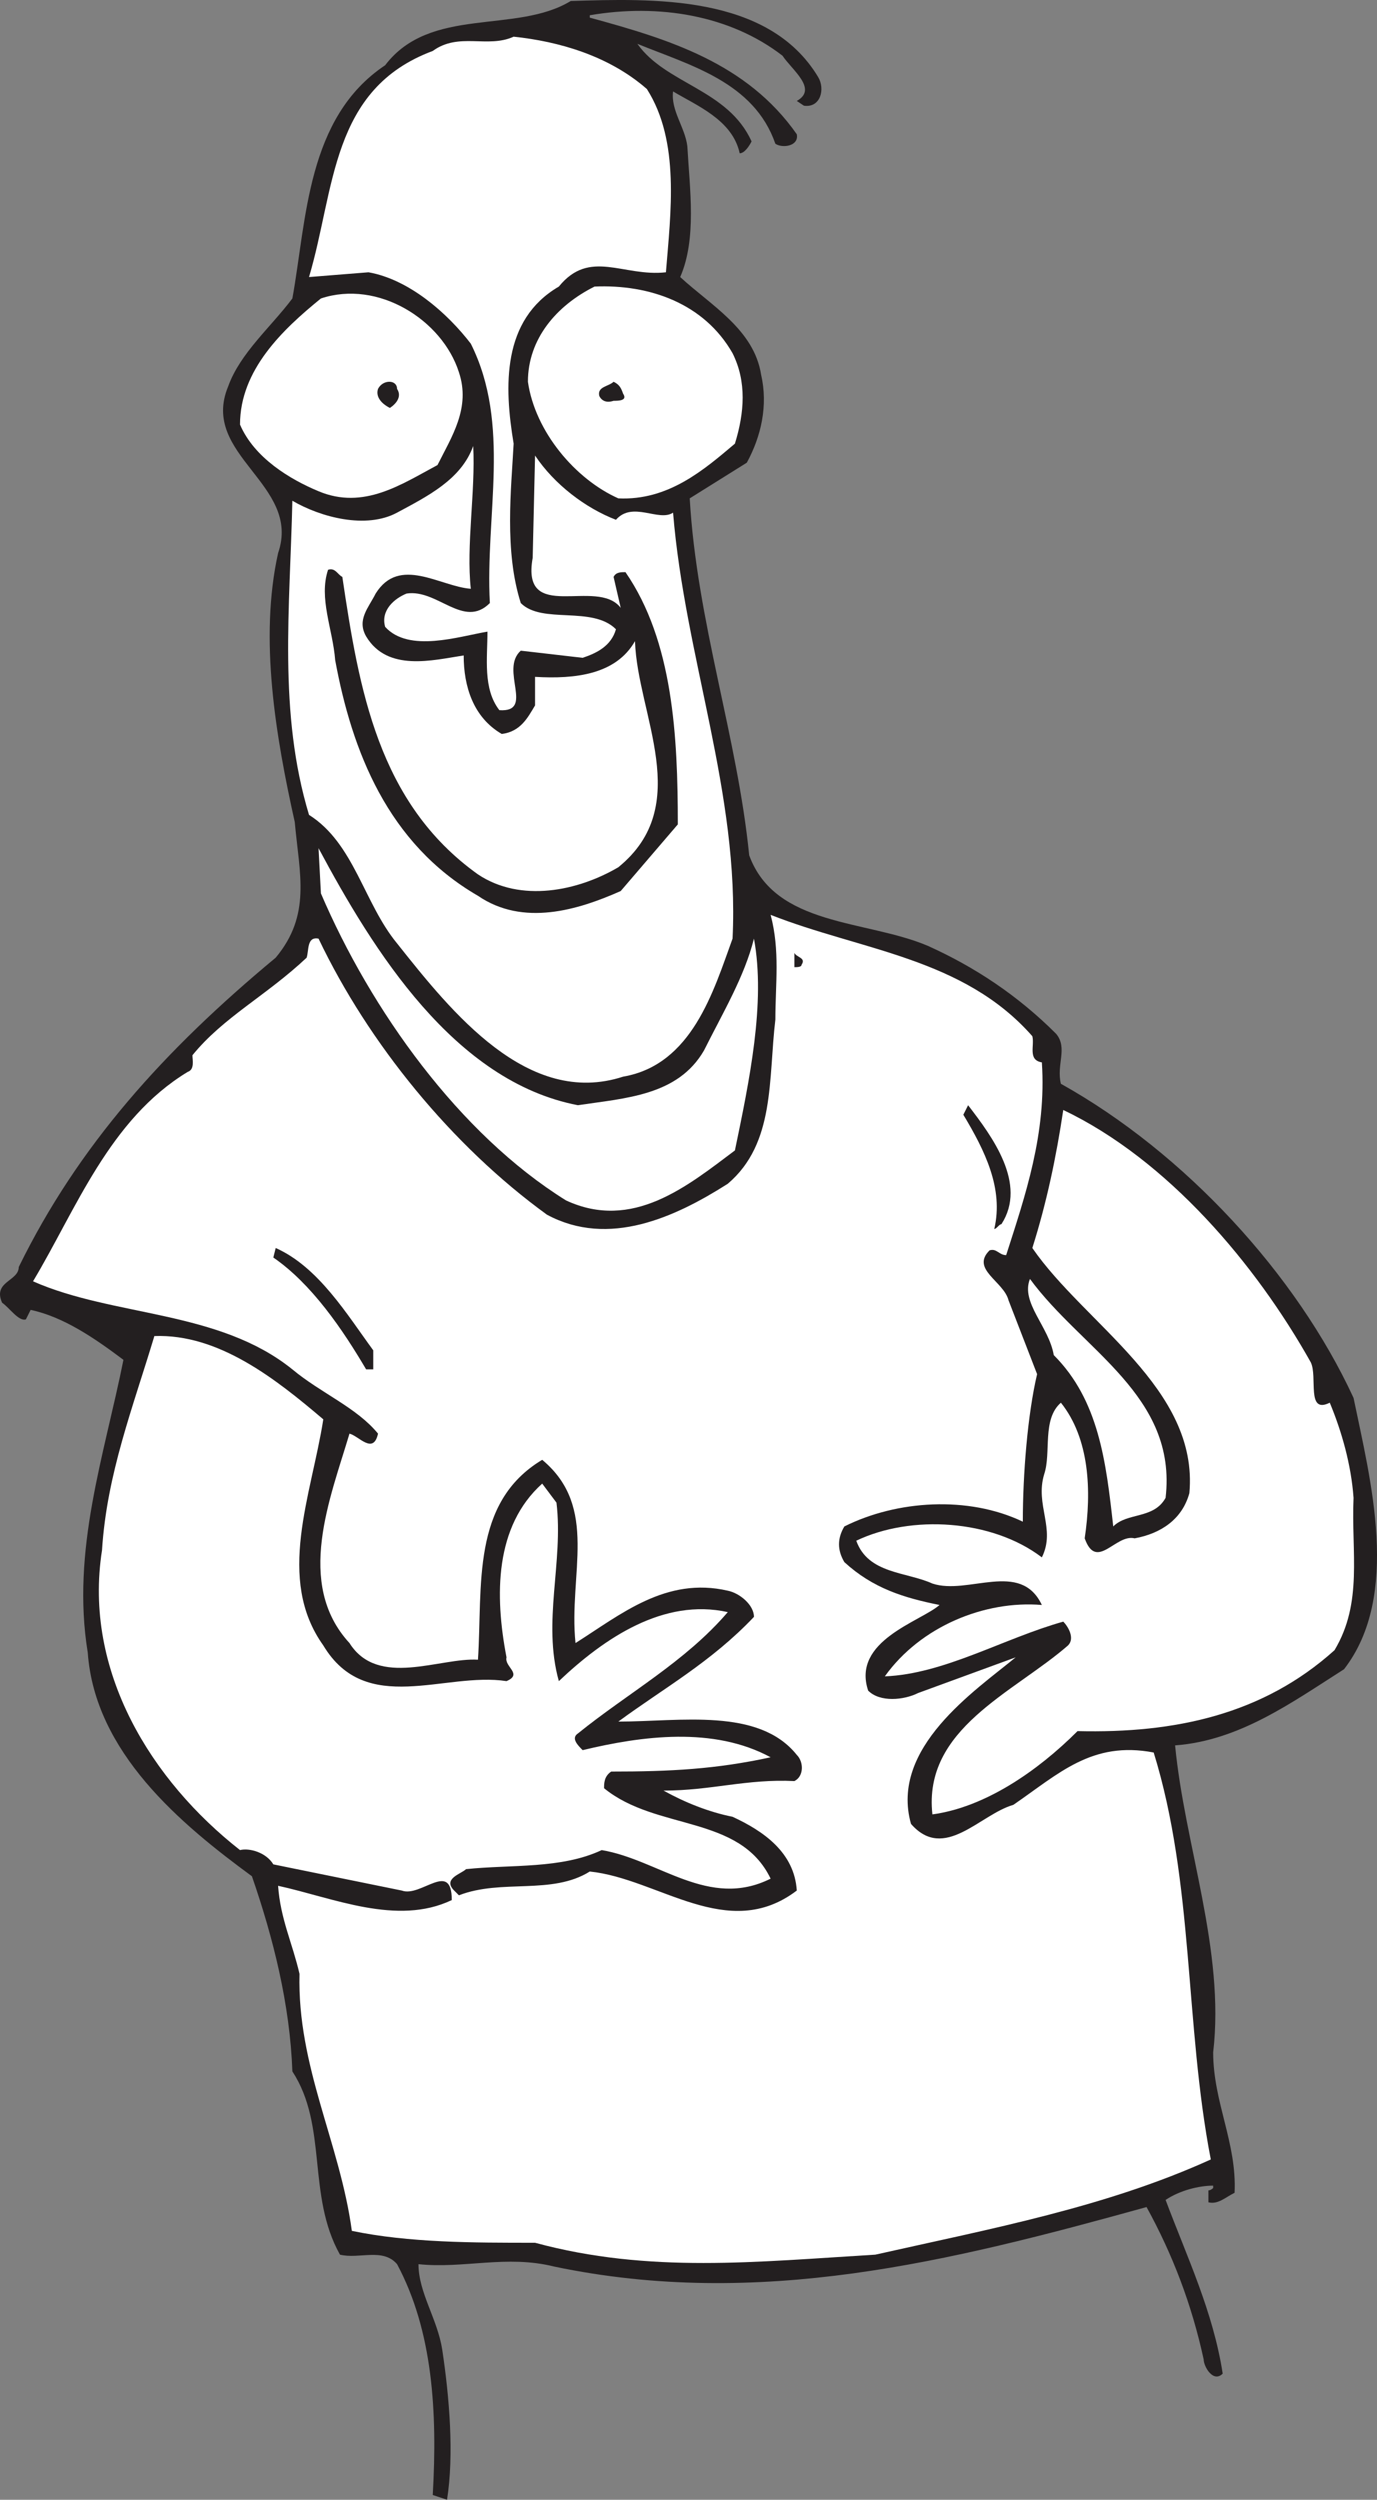
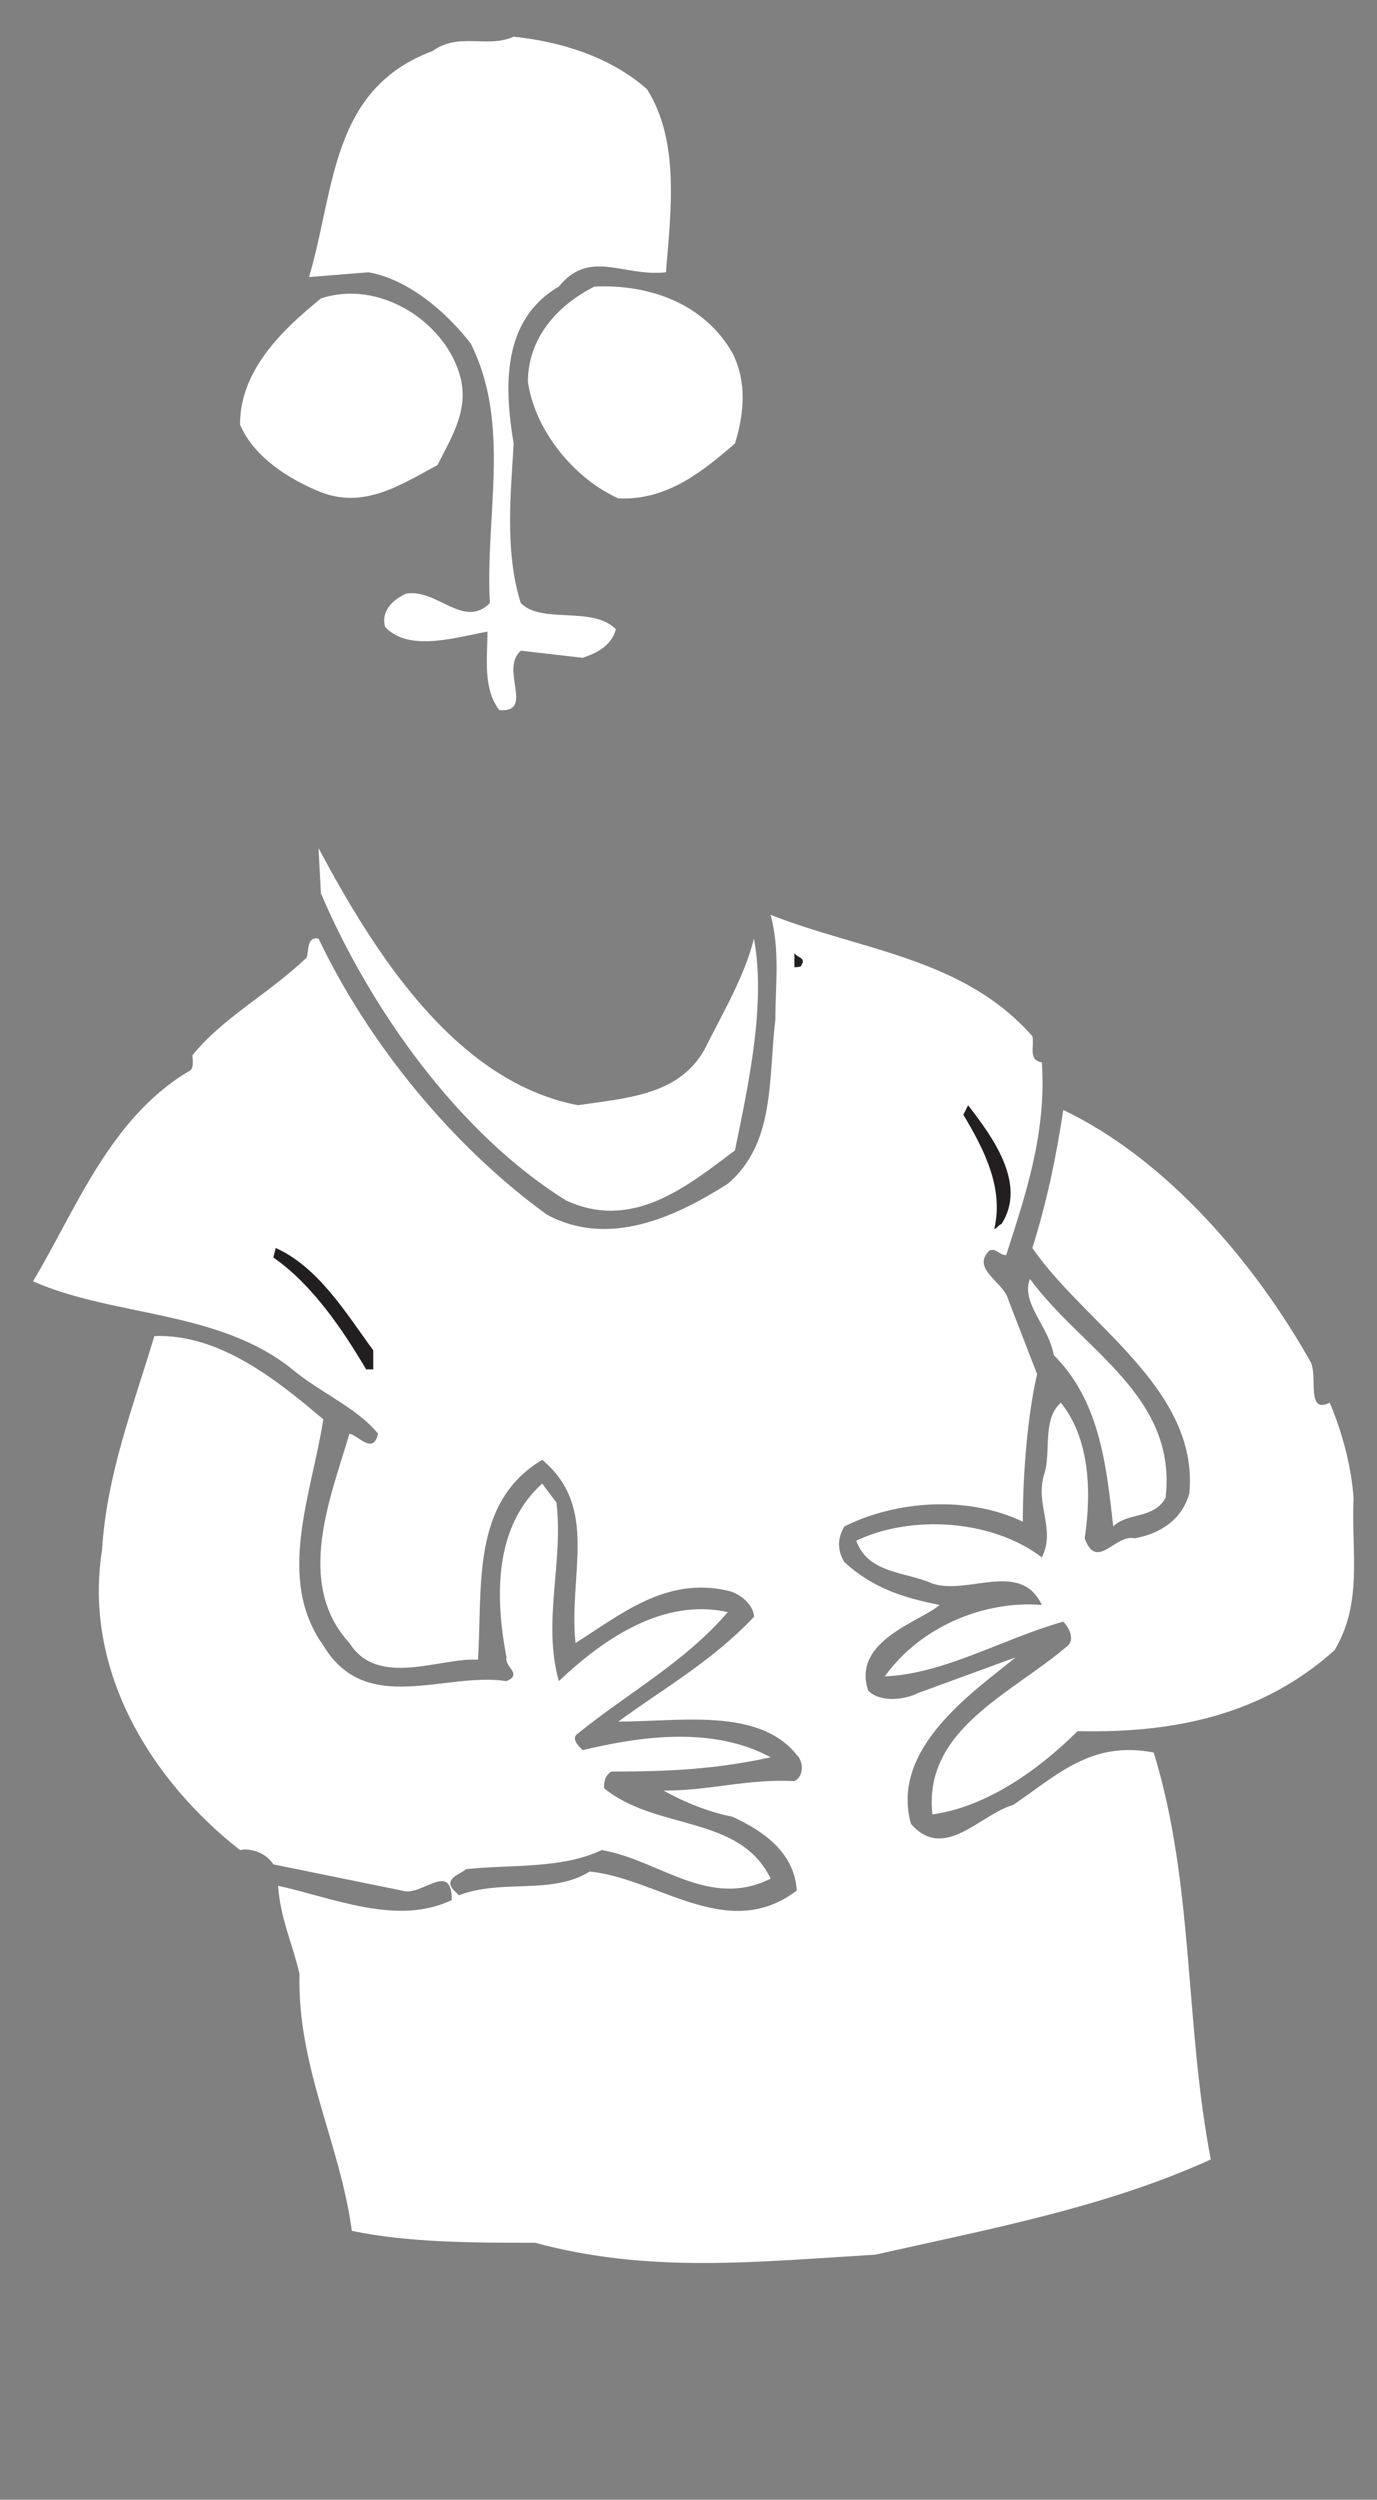
<svg xmlns="http://www.w3.org/2000/svg" width="434.048" height="787.813">
  <rect width="100%" height="100%" fill="#808080" stroke="none" />
-   <path fill="#231f20" fill-rule="evenodd" d="M257.907 24.313c2.25 3.75.75 9.75-4.5 9l-2.25-1.5c6.75-3.75-1.5-9.75-4.5-14.25-16.5-12.75-39-16.5-60.75-12.75v.75c24.75 6.75 49.5 14.25 65.25 36.75.75 3.75-4.5 4.5-6.75 3-6.75-19.5-27-24.75-43.5-31.5 9 12.75 28.5 14.25 36 30.75-.75 1.5-2.25 3.75-3.75 3.75-2.25-10.5-13.5-15-21-19.5-.75 6 3.75 11.25 4.5 17.25.75 13.5 3 29.25-2.25 41.25 9.75 9 23.25 16.5 25.5 30.75 2.25 9.75 0 19.5-4.5 27.75l-18 11.25c2.25 39 15 75 18.75 112.5 8.25 22.5 36.75 20.25 56.25 28.5 15 6.75 28.5 15.75 40.5 27.75 3.75 4.5 0 9.75 1.5 15.75 39 21.75 74.25 60 92.25 99 5.25 25.5 15 62.25-3 85.5-16.5 10.5-33 22.5-53.25 24 3 31.5 15.75 64.5 12 96.75 0 15.75 7.5 28.5 6.75 44.25-3 1.5-5.25 3.75-8.25 3v-3.75c.75 0 1.5-.75 1.5-.75v-.75c-4.5 0-10.5 1.5-15 4.5 6.75 18 15 35.25 18 54.75-3 3-6-2.25-6-4.5-3.75-17.25-9.75-33-18-48-62.25 17.25-122.25 32.25-186.75 18.75-15-3.75-28.5.75-42.75-.75 0 9 6 17.25 7.5 27 2.25 15 3.75 33 1.5 47.25l-4.5-1.5c1.5-26.25 0-51.75-11.25-72.75-4.5-5.25-12-1.5-18-3-10.5-18.75-3.75-40.5-15-57.75-.75-21-6-42-12.75-61.5-22.5-16.5-49.5-39-51.75-70.5-5.25-32.25 5.25-62.25 11.25-92.25-9-6.75-18.75-13.5-29.25-15.75l-1.5 3c-2.25.75-5.25-3.75-7.5-5.25-3-6.75 5.25-6.75 5.25-11.25 18.75-38.25 45.75-68.25 81-97.5 11.25-13.5 7.5-26.25 6-42.75-6-27-11.25-57.75-5.25-84.75 7.5-21.75-24.75-30.75-15.75-52.5 3.75-10.5 13.5-18.75 20.25-27.75 4.5-24.75 4.5-57 29.25-73.5 14.25-18.75 41.25-9.75 58.5-20.25 25.5-.75 62.25-2.25 78 24" />
  <path fill="#fff" fill-rule="evenodd" d="M203.907 28.063c10.5 16.5 7.5 39 6 57.75-13.5 1.5-24-7.5-33.75 4.5-18 10.5-17.25 31.5-14.25 49.5-.75 14.25-3 33.75 2.25 50.25 6.75 6.75 22.5.75 30 8.25-1.5 5.25-6 7.5-10.5 9l-19.5-2.25c-6.75 6 4.5 19.5-6.75 18.75-5.25-6.75-3.75-16.5-3.75-24.75-9 1.5-24.75 6.75-32.25-1.5-1.5-5.25 3-9 6.75-10.5 9.75-1.5 18 11.25 26.25 3-1.5-27.75 6.75-56.25-6-81.75-7.5-9.75-19.5-20.25-32.25-22.5l-18.75 1.5c8.25-27.75 6.75-59.25 39-71.25 8.25-6 17.25-.75 25.5-4.5 14.25 1.5 30 6 42 16.5" />
  <path fill="#fff" fill-rule="evenodd" d="M230.907 111.313c4.5 9 3.75 18.75.75 28.5-9.75 8.25-21 18-36.75 17.25-13.5-6-26.25-21-28.5-36.75 0-13.5 9-24 21-30 17.25-.75 34.5 5.25 43.5 21m-86.25 6c3.75 11.25-2.25 20.25-6.75 29.25-11.25 6-23.25 14.25-37.5 8.25-9-3.75-20.25-10.5-24.75-21 0-17.25 13.5-30 25.5-39.75 18-6 38.25 6.75 43.5 23.25" />
-   <path fill="#231f20" fill-rule="evenodd" d="M125.157 122.563c1.5 2.25 0 4.5-2.25 6-3-1.5-4.5-3.75-3.75-6 1.5-3 6-3 6 0m71.25 1.5c1.5 2.25-1.5 2.25-3 2.25-2.25.75-3.75 0-4.5-1.5-.75-3 3-3 4.5-4.5 1.5.75 2.25 1.5 3 3.75" />
-   <path fill="#fff" fill-rule="evenodd" d="M148.407 185.563c-9.75-.75-22.5-10.5-30 1.5-2.25 4.5-6 8.25-3 13.5 6.75 11.25 21 7.5 30.75 6 0 9.75 3 19.5 12 24.75 6-.75 8.25-5.25 10.5-9v-9c12.75.75 25.5-.75 31.5-11.25.75 23.25 18.75 51.75-5.25 71.25-12.75 7.5-30.75 11.25-44.25 2.25-31.5-22.5-37.5-58.5-42.75-93.75-1.5-.75-2.25-3-4.5-2.25-3 9 1.5 18.75 2.25 28.5 5.25 28.5 16.5 57.75 45 74.25 14.25 9.75 31.5 4.5 45-1.5l18-21c0-27.75-1.5-57.75-16.5-79.5-1.5 0-3 0-3.75 1.5l2.25 9.75c-7.5-9.75-31.5 5.25-27.75-15.75l.75-32.25c6 9 15.75 16.5 25.5 20.25 5.25-6 13.5.75 18-2.25 3.75 45.75 21 88.5 18.75 134.25-6 16.5-12.75 39.75-34.5 43.5-30 9.75-54-20.25-71.25-42-10.5-12.75-13.5-31.5-27.75-40.5-9.75-32.25-6-65.25-5.25-99 9 5.25 23.25 9 33 3.75s20.25-10.5 24-21c.75 14.25-2.25 31.5-.75 45" />
  <path fill="#fff" fill-rule="evenodd" d="M182.157 348.313c15-2.25 31.5-3 39.75-17.25 6-12 12.75-23.25 15.75-35.25 3.75 20.25-1.5 45-6 66.75-15 11.25-32.25 25.5-53.25 15.75-33.75-21-61.5-60-77.25-96.75l-.75-14.25c17.25 32.25 42.75 73.5 81.75 81" />
  <path fill="#fff" fill-rule="evenodd" d="M325.407 326.563c.75 3-1.5 7.5 3 8.25 1.5 22.5-5.25 42-11.25 60.75-2.25 0-3-2.25-5.25-1.5-6 6 4.5 9.75 6 15.75l9 23.25c-3 12.75-4.5 31.5-4.5 46.5-17.25-8.25-39.75-6.75-56.25 1.5-2.25 3.75-2.25 7.5 0 11.25 9 8.25 18.75 11.25 30 13.5-6 5.25-27.75 11.25-22.5 27 3.75 3.75 11.25 3 15.75.75l30.75-11.25c-12.75 10.5-39.75 28.5-33 52.5 10.5 12 21.75-3 32.25-6 14.25-9.75 24.75-20.25 44.25-16.5 12.75 41.25 9.75 85.5 18 128.25-33 15-69 21.75-105.75 30-37.5 2.25-71.25 6-107.25-3.75-19.5 0-39.75 0-57.75-3.75-3.75-27.75-17.25-51.75-16.5-81-2.25-9.75-6-17.25-6.75-27.75 17.25 3.75 37.5 12.75 54.75 4.5 0-12.75-9.75-.75-15.75-3l-40.5-8.25c-2.25-3.75-7.5-5.25-10.5-4.5-27.75-21.75-49.5-56.25-43.5-94.5 1.5-24 9.75-45 16.5-67.5 20.25-.75 38.25 13.5 53.25 26.25-3.75 24-15 50.25 0 71.25 13.5 22.5 38.25 8.25 57.75 11.25 5.25-2.25-.75-4.5 0-7.5-3.75-19.5-3.75-41.25 11.25-54.75l4.5 6c2.25 18.75-4.5 37.5.75 56.25 14.25-13.5 33-26.25 53.25-21.75-13.5 15.75-31.5 25.5-47.25 38.25-2.25 1.5 0 3.75 1.5 5.25 18.75-4.5 41.25-7.5 59.25 2.25-17.25 3.75-31.5 4.5-50.25 4.5-2.25 1.5-2.25 3.75-2.25 5.25 16.5 13.5 42.75 8.25 52.5 28.5-19.5 9.75-35.25-6-53.25-9-12.75 6-28.5 4.5-42.75 6-1.5 1.5-7.5 3-3.75 6.75l1.5 1.5c13.5-5.25 29.25 0 41.25-7.5 21.75 2.25 43.5 22.5 65.25 6-.75-12-10.5-18.75-20.25-23.25-7.5-1.5-15-4.5-21.75-8.25 15 0 26.25-3.75 41.25-3 3-1.5 3-6 .75-8.25-12-15-36.75-10.5-56.25-10.5 14.25-10.5 29.25-18.75 42.75-33 0-3.75-4.5-7.5-8.25-8.25-19.5-4.5-33.75 7.5-48 16.5-2.25-21.75 7.5-42.75-10.5-57.75-22.5 13.5-18.75 39.75-20.25 63-12-.75-31.5 9-40.5-5.25-17.25-18.75-6-45.75 0-66 3 .75 7.5 6.75 9 0-6.75-8.25-18-12.75-27-20.25-23.25-18.75-56.25-16.5-81.75-27.75 13.5-22.5 24-51 48.75-66 2.25-.75 1.5-3.75 1.5-5.25 9.75-12 23.25-18.75 36-30.75.75-2.25 0-6.75 3.75-6 15.75 33 42 65.25 72 87 19.5 10.5 40.5.75 57-9.75 15-12.75 12.75-33 15-51.75 0-11.25 1.5-21.75-1.5-33 28.5 11.25 60.75 13.5 82.5 38.25" />
  <path fill="#231f20" fill-rule="evenodd" d="M252.657 304.063c0 .75-1.5.75-2.25.75v-4.5c.75 1.5 3.75 1.5 2.25 3.75m63 81.75c-.75 0-1.5 1.5-2.25 1.5 3-12.75-3-24.75-9.75-36l1.5-3c7.5 9.75 18.75 24.75 10.5 37.5" />
  <path fill="#fff" fill-rule="evenodd" d="M413.157 429.313c2.25 4.5-1.5 16.5 6 12.75 3.75 9 6.75 19.5 7.5 30-.75 17.25 3 33-6 48-22.5 20.25-50.25 26.25-81 25.5-12.75 12.75-29.25 24-45.75 26.25-3-27 25.5-38.25 42.75-53.25 2.25-2.25 0-6-1.5-7.5-18.75 5.25-37.5 16.5-56.25 17.25 11.25-15.75 31.5-24 49.5-22.5-6.75-14.25-23.25-3-34.5-6.75-8.25-3.75-20.25-3-24-13.5 17.25-8.25 42.75-6.75 58.5 5.25 4.5-9-2.25-16.5.75-26.25 2.25-6.75-.75-17.25 5.25-22.5 9 11.25 9.75 27.75 7.5 42.75 3.75 10.5 9.75-1.5 15.75 0 8.25-1.5 15-6 17.25-14.25 3-33-33-53.25-49.5-77.25 4.5-14.25 7.5-28.5 9.75-43.5 33 15.75 60.75 48.75 78 79.5" />
  <path fill="#231f20" fill-rule="evenodd" d="M117.657 425.563v6h-2.25c-7.5-12.75-17.25-27-29.25-35.25l.75-3c13.5 6 22.5 21 30.75 32.25" />
  <path fill="#fff" fill-rule="evenodd" d="M367.407 472.063c-3.75 6.75-12 4.5-16.5 9-2.25-20.25-4.5-39.75-18.75-54-1.5-9-10.5-16.5-7.5-24 16.5 22.5 46.5 36.75 42.75 69" />
</svg>